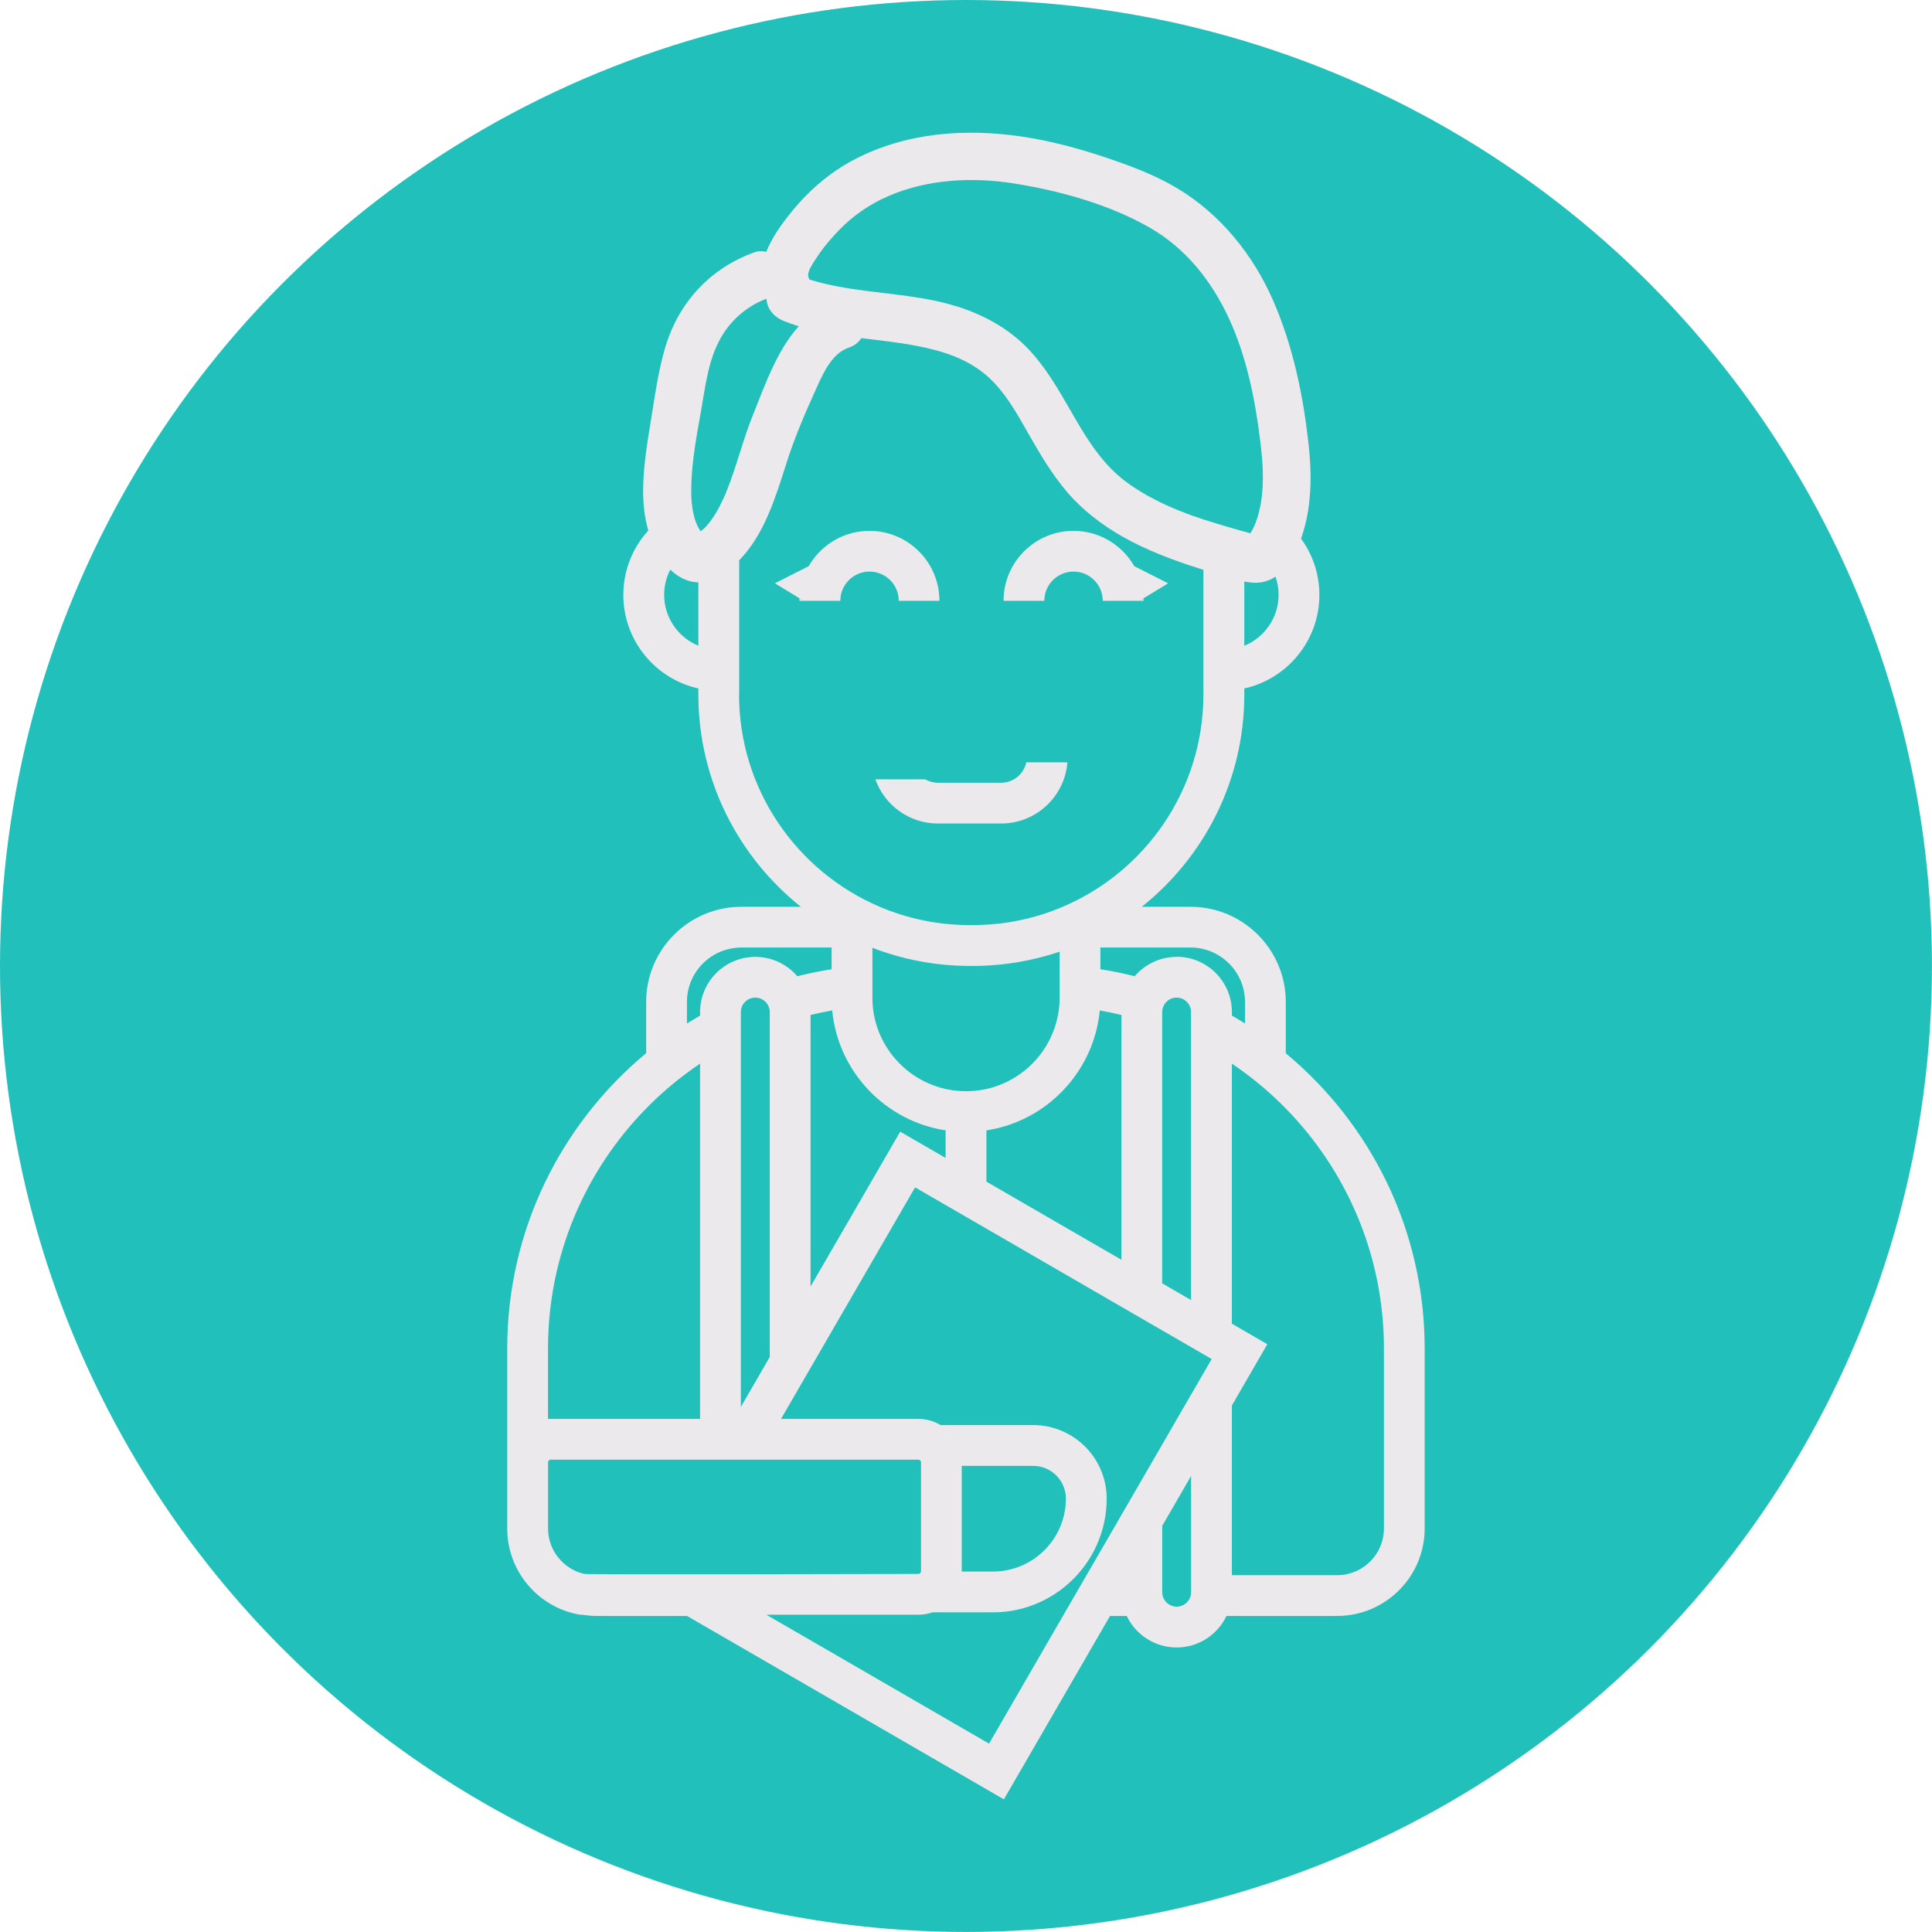
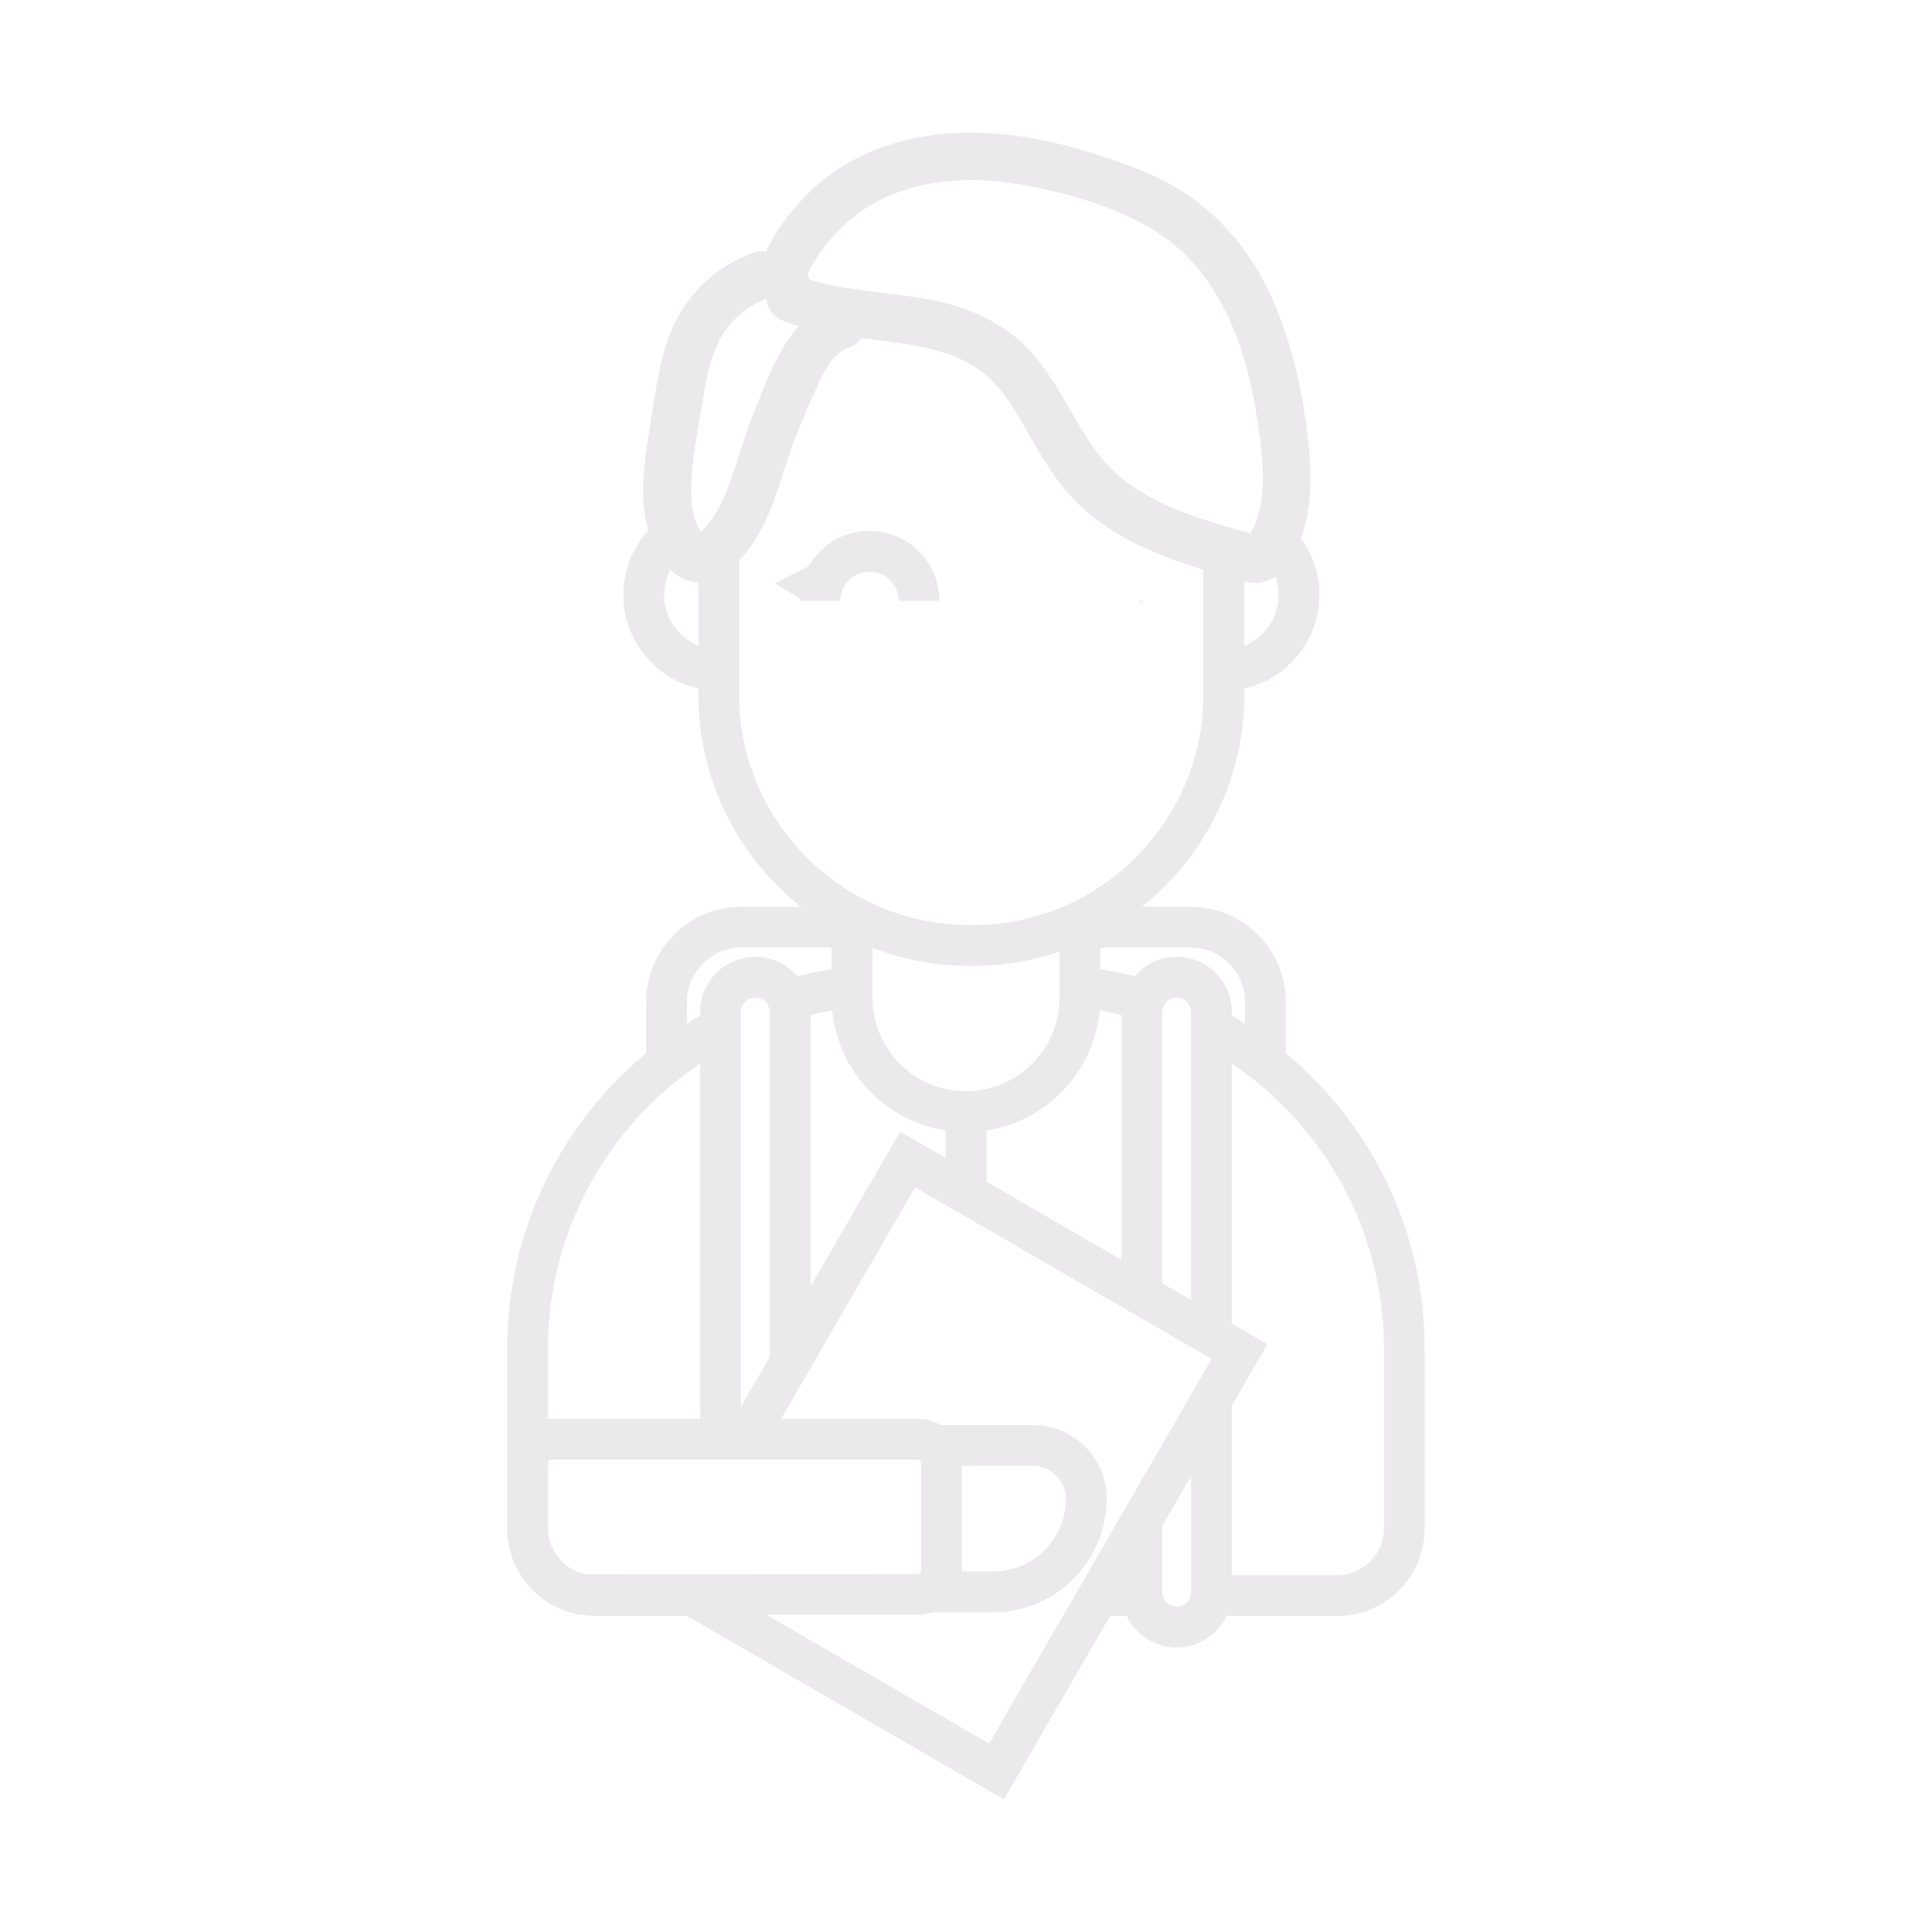
<svg xmlns="http://www.w3.org/2000/svg" id="Layer_2" viewBox="0 0 384.21 384.21">
  <defs>
    <style>.cls-1{fill:#21c0bb;}.cls-1,.cls-2{stroke-width:0px;}.cls-2{fill:#ebe9ec;}</style>
  </defs>
  <g id="Layer_1-2">
-     <circle class="cls-1" cx="192.1" cy="192.1" r="192.1" />
    <path class="cls-2" d="M186.84,119.48h-8.11c0-3.2-2.6-5.81-5.81-5.81s-5.81,2.6-5.81,5.81h-7.29l-.81-.49-4.91-2.99,6.73-3.41c.09-.15.17-.3.26-.44,2.46-3.95,6.84-6.58,11.82-6.58,7.67,0,13.91,6.24,13.91,13.91Z" />
    <path class="cls-2" d="M159.82,119.48h-.82c0-.17,0-.33,0-.49l.81.49Z" />
-     <path class="cls-2" d="M232.31,116l-4.91,2.99-.81.49h-7.29c0-3.2-2.6-5.81-5.81-5.81s-5.81,2.6-5.81,5.81h-8.11c0-7.67,6.24-13.91,13.91-13.91,4.98,0,9.37,2.63,11.82,6.58.09.14.18.29.26.44l6.73,3.41Z" />
-     <path class="cls-2" d="M227.42,119.48h-.82l.81-.49c0,.16,0,.32,0,.49Z" />
-     <path class="cls-2" d="M212.27,151.6c-.53,6.8-6.23,12.17-13.17,12.17h-12.58c-5.73,0-10.62-3.67-12.44-8.79h9.91c.75.43,1.61.68,2.53.68h12.58c2.46,0,4.51-1.75,4.99-4.06h8.18Z" />
+     <path class="cls-2" d="M227.42,119.48h-.82c0,.16,0,.32,0,.49Z" />
    <path class="cls-2" d="M255.7,209.44v-10.18c0-10.44-8.5-18.93-18.94-18.93h-9.7c12.42-9.9,20.39-25.15,20.39-42.23v-1.19c8.52-1.89,14.93-9.51,14.93-18.6,0-4.18-1.35-8.05-3.65-11.19.43-1.24.77-2.46,1.02-3.56,1.08-4.88,1.06-9.89.52-14.83-1.06-9.92-3.09-19.79-7.08-28.95-3.99-9.12-10.45-17.15-19.03-22.31-4.54-2.73-9.6-4.59-14.61-6.26-5.31-1.77-10.73-3.21-16.27-4.04-11.36-1.69-23.07-.83-33.39,4.56-5.14,2.68-9.47,6.54-13.03,11.08-1.83,2.33-3.48,4.74-4.47,7.28-.76-.2-1.57-.2-2.34.08-8.73,3.13-14.99,9.84-17.69,18.71-1.41,4.63-2.07,9.51-2.84,14.27-.77,4.66-1.57,9.42-1.62,14.16-.02,2.76.26,5.55,1.02,8.2-3.08,3.38-4.96,7.88-4.96,12.8,0,9.09,6.4,16.71,14.92,18.6v1.19c0,17.08,7.97,32.33,20.39,42.23h-11.83c-10.45,0-18.94,8.49-18.94,18.93v10.18c-16.87,14.01-27.63,35.14-27.63,58.74v35.78c0,8.61,6.27,15.77,14.49,17.16h.5c.94.16,1.92.24,2.91.24h17.86l6.86,3.97,2.56,1.48,53.59,31.02,21.11-36.47h3.32c1.76,3.7,5.55,6.27,9.92,6.27s8.15-2.57,9.92-6.27h22.01c9.59,0,17.4-7.81,17.4-17.4v-35.78c0-23.6-10.77-44.73-27.63-58.73ZM253.65,114.68c.4,1.13.62,2.35.62,3.61,0,4.57-2.83,8.5-6.82,10.13v-12.78c1.22.25,2.44.36,3.63.12.12-.02.23-.05.35-.09.81-.2,1.55-.54,2.22-1ZM162.39,51.24c.43-.65.89-1.29,1.37-1.92.92-1.18,1.9-2.3,2.92-3.38,2.86-3,6.27-5.35,10.09-6.99,7.75-3.33,16.59-3.77,24.85-2.47,9.11,1.44,18.95,4.16,26.99,8.77,7.26,4.15,12.42,10.72,15.87,18.26,3.42,7.47,5.13,15.92,6.12,24.03.5,4.04.85,8.3.17,12.34-.05.27-.09.54-.15.81-.13.65-.28,1.3-.47,1.94-.26.89-.59,1.76-1,2.58-.07.13-.27.47-.48.83-.06,0-.11-.02-.18-.04-.35-.1-.69-.19-1.04-.29,0,0,0,0-.01,0-.26-.07-.52-.14-.77-.21-.35-.1-.69-.2-1.04-.3-.09-.02-.17-.05-.25-.07-.03,0-.07-.02-.1-.03-.14-.04-.29-.08-.42-.12-.26-.07-.52-.15-.79-.22-.52-.15-3.68-1.11-4.72-1.45,0,0,0,0-.01,0-1.68-.55-3.33-1.15-4.97-1.81-3.53-1.43-6.92-3.16-10.04-5.39-6.45-4.61-9.7-11.72-13.69-18.32-2.27-3.77-4.88-7.53-8.26-10.39-3.97-3.36-8.65-5.56-13.65-6.92-7.15-1.94-14.62-2.11-21.87-3.46-1.99-.37-3.96-.83-5.9-1.44-.05-.16-.12-.31-.18-.47-.44-.99,1.16-3.15,1.61-3.85ZM138.89,128.42c-3.99-1.63-6.81-5.56-6.81-10.13,0-1.8.44-3.51,1.22-5.01.53.51,1.11.96,1.7,1.33,1.18.74,2.49,1.18,3.87,1.19h.01v12.63ZM143.81,99.26c-.76,1.66-1.84,3.65-3.13,5.14-.41.48-.87.92-1.34,1.26t0,0c-.1-.13-.19-.27-.27-.42-.07-.1-.12-.2-.18-.31,0,0,0-.01-.01-.02-.34-.62-.57-1.24-.77-1.94-.08-.28-.15-.55-.21-.83-.16-.7-.26-1.41-.33-2.12-.1-1.03-.12-2.07-.1-3.11.09-5.15,1.07-10.28,1.97-15.34.84-4.85,1.45-10.1,3.93-14.43,1.93-3.38,4.97-6.08,8.58-7.54.14-.06.29-.12.42-.17.02.07.06.15.09.22.16,1.94,1.59,3.48,3.49,4.22.77.3,1.53.57,2.31.82.19.06.4.12.6.18-4.39,4.85-6.79,11.87-9.15,17.73-.92,2.27-1.67,4.59-2.4,6.92-.87,2.71-1.71,5.43-2.78,8.08-.19.48-.42,1.04-.7,1.63ZM147,138.09v-26.68c.71-.72,1.36-1.49,1.97-2.3,1.6-2.14,2.88-4.56,3.95-7.09,1.37-3.21,2.42-6.59,3.42-9.74,1.56-4.94,3.57-9.69,5.71-14.4,1.41-3.1,3.18-7.55,6.71-8.73,1.17-.39,2-1.08,2.53-1.91,4.99.62,10.02,1.11,14.89,2.43,4.37,1.18,8.36,3.1,11.5,6.42,2.85,3,4.86,6.69,6.9,10.26,2.3,4.03,4.65,8,7.67,11.54,3.05,3.57,6.92,6.52,10.99,8.83,1.19.68,2.42,1.31,3.66,1.9,2.49,1.18,5.06,2.2,7.66,3.12.64.23,1.27.44,1.91.66.94.31,1.89.62,2.84.91,0,0,0,0,.01,0v24.78c0,18.94-11.53,35.24-27.95,42.23-5.51,2.35-11.58,3.65-17.94,3.65h-.57c-6.36,0-12.42-1.3-17.94-3.65-16.42-7-27.95-23.29-27.95-42.23ZM173.56,200.04c-.04-.54-.07-1.1-.07-1.66v-9.9s-.08-.03-.13-.05h.13v.05c.35.13.71.27,1.06.4,5.72,2.07,11.9,3.21,18.34,3.21h.57c6.03,0,11.84-1,17.27-2.83v9.13c0,.56-.03,1.11-.08,1.66-.84,9.49-8.83,16.96-18.54,16.96s-17.71-7.47-18.55-16.96ZM188.05,224.8v5.48l-9.03-5.23-4.07,7.03-4.69,8.11-9.07,15.66v-54.01c1.42-.34,2.86-.64,4.31-.9,1.16,12.19,10.56,22.02,22.55,23.85ZM196.16,224.8c11.99-1.83,21.38-11.66,22.55-23.85,1.45.25,2.89.55,4.31.9v48.68l-17.85-10.33-9-5.21v-10.17ZM136.61,199.25c0-5.97,4.86-10.82,10.83-10.82h17.94v4.32c-2.31.36-4.59.83-6.83,1.39-2.01-2.36-5.01-3.85-8.35-3.85-6.05,0-10.98,4.93-10.98,10.99v.7c-.88.51-1.75,1.03-2.61,1.57v-4.29ZM153.08,201.27v68.59l-5.75,9.93v-78.52c0-1.59,1.29-2.88,2.87-2.88s2.88,1.29,2.88,2.88ZM108.98,268.17c0-18.56,7.45-35.42,19.52-47.73,2.5-2.57,5.22-4.93,8.11-7.07.85-.64,1.73-1.25,2.61-1.85v70.65h-29.7c-.18,0-.36,0-.54.02v-14.02ZM116.18,313c-4.12-.95-7.19-4.65-7.19-9.05v-13.13c0-.3.24-.54.54-.54h73.09c.3,0,.54.24.54.54v21.64c0,.3-.24.54-.54.54,0,0-65.75.16-66.43,0ZM236.87,316.64c0,1.58-1.29,2.87-2.87,2.87s-2.87-1.29-2.87-2.87v-13.2l5.74-9.93v23.13ZM236.87,277.33l-5.74,9.93-8.11,14.01-6.94,11.98-4.7,8.11-14.69,25.39-38.68-22.39-5.19-3-.41-.24h30.2c.99,0,1.94-.17,2.83-.48h12.01c6.62,0,12.58-2.85,16.72-7.39,3.66-4.02,5.91-9.37,5.91-15.23,0-8.06-6.56-14.62-14.62-14.62h-18.41c-1.3-.78-2.81-1.23-4.44-1.23h-27.29l5.87-10.14,18.44-31.85,2.35-4.05,6.08,3.52.92.53,4.46,2.58,29.59,17.13,8.11,4.69,5.74,3.32,4.08,2.37-4.08,7.05ZM191.26,312.53v-21.02h14.2c3.59,0,6.51,2.92,6.51,6.51,0,8-6.51,14.51-14.52,14.51h-6.19ZM231.12,255.21v-53.94c0-1.59,1.29-2.88,2.87-2.88s2.87,1.29,2.87,2.88v57.27l-5.74-3.33ZM234,190.29c-3.34,0-6.33,1.5-8.35,3.85-2.24-.57-4.51-1.03-6.82-1.39v-4.32h17.93c5.97,0,10.83,4.86,10.83,10.82v4.29c-.86-.54-1.73-1.07-2.61-1.57v-.71c0-6.06-4.92-10.99-10.98-10.99ZM275.22,303.96c0,5.12-4.17,9.29-9.29,9.29h-20.95v-33.74l7.05-12.19-7.05-4.08v-51.71c.88.59,1.76,1.2,2.61,1.84,2.88,2.14,5.6,4.51,8.11,7.07,12.07,12.32,19.52,29.17,19.52,47.73v35.78Z" />
  </g>
</svg>